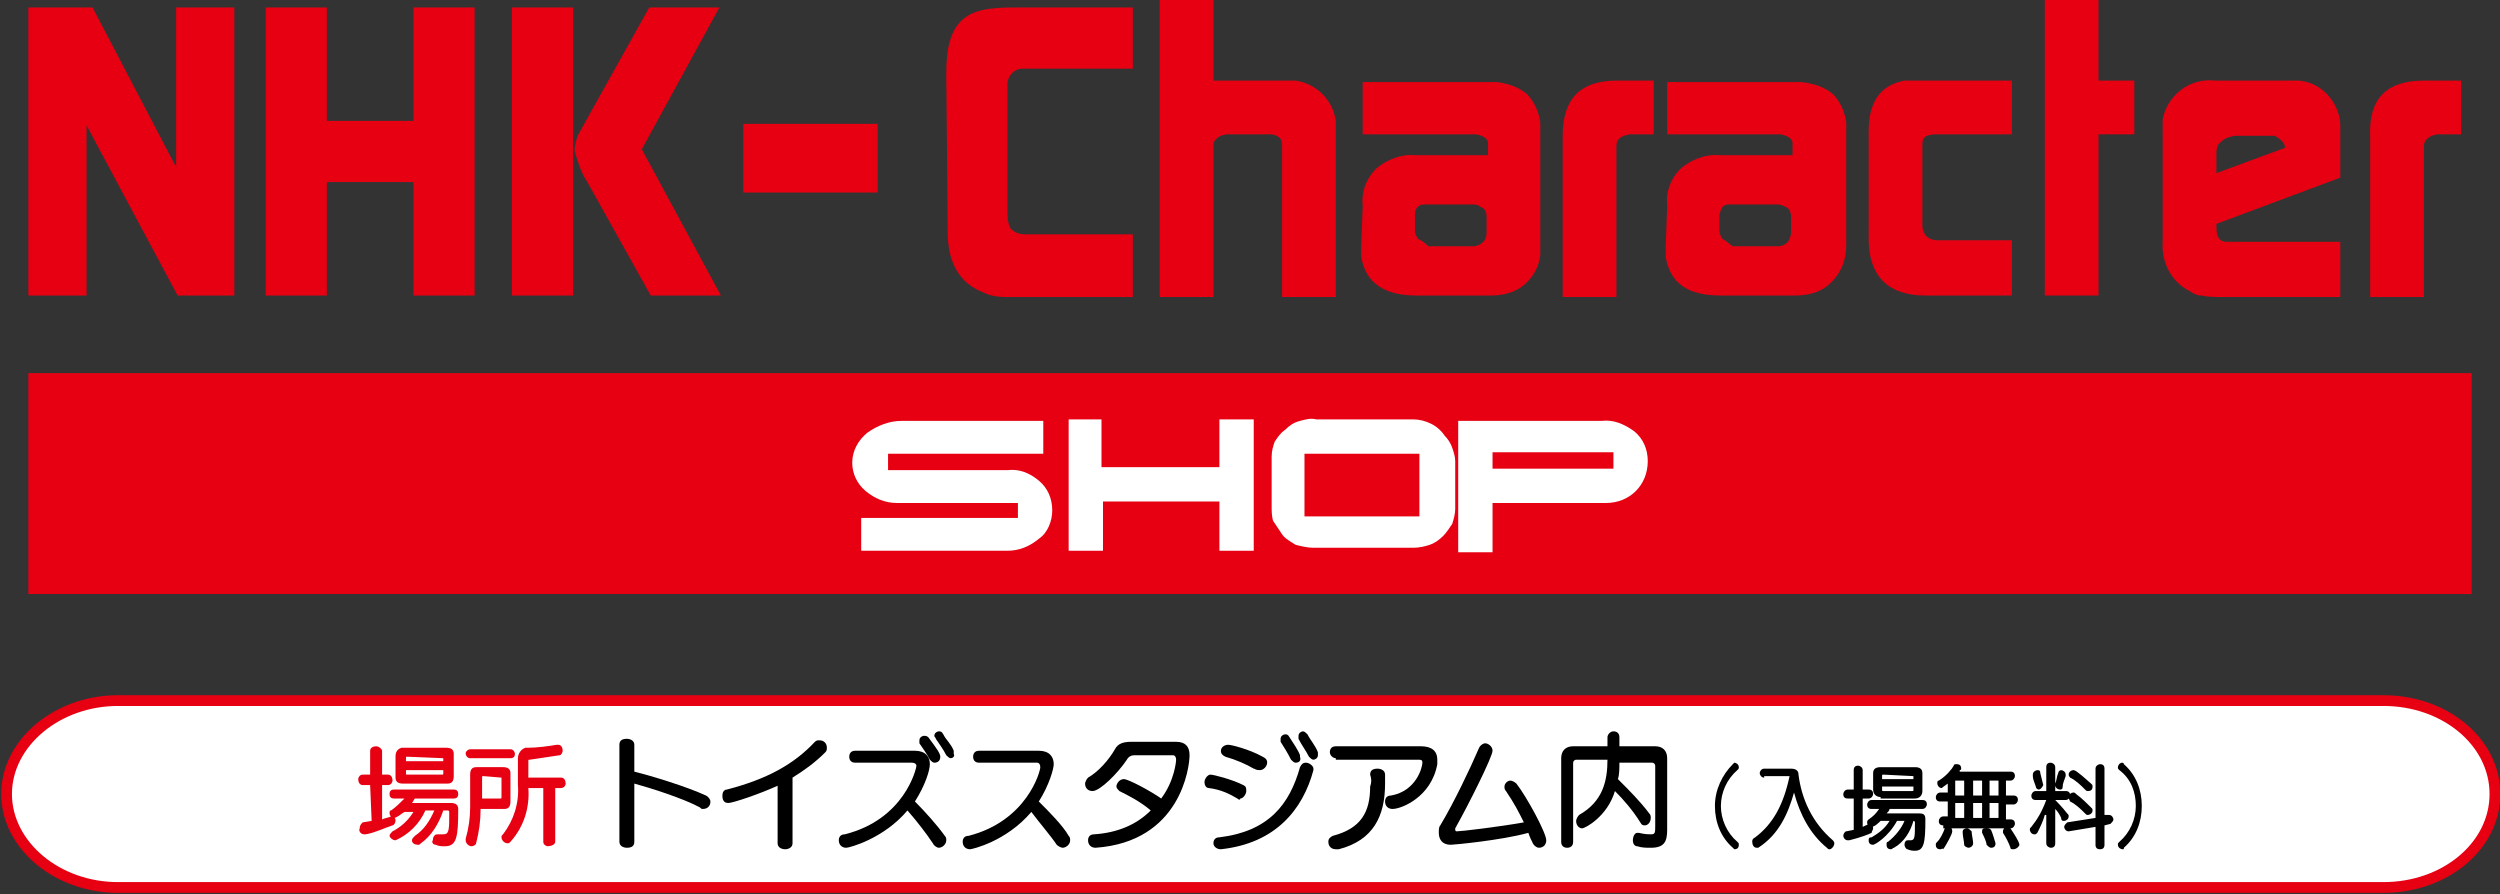
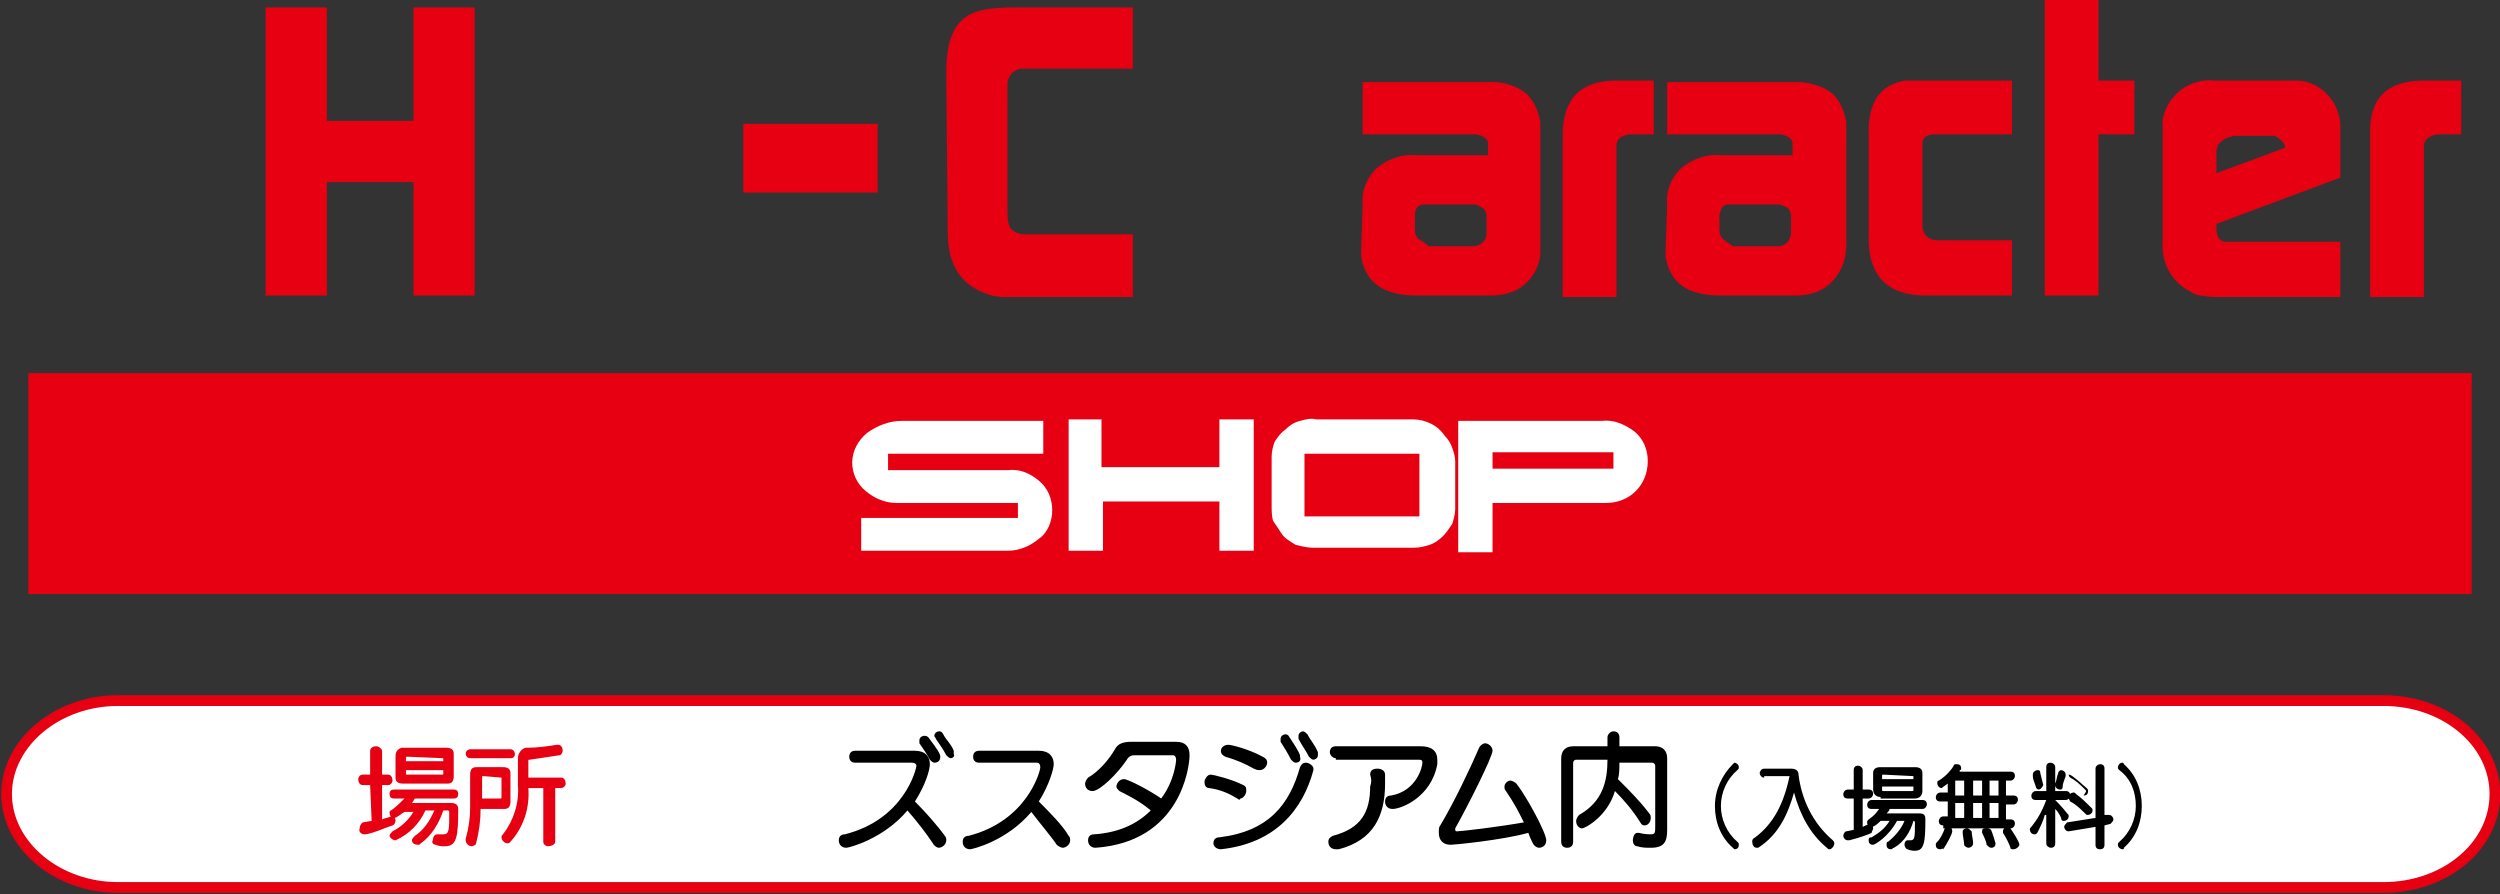
<svg xmlns="http://www.w3.org/2000/svg" version="1.1" id="レイヤー_1" x="0px" y="0px" viewBox="0 0 167.5 59.9" style="enable-background:new 0 0 167.5 59.9;" xml:space="preserve">
  <rect x="0" y="0" width="167.5" height="59.9" fill="#333333" stroke="none" />
  <style type="text/css">
	.st0{fill:#E60012;}
	.st1{fill:#FFFFFF;}
	.st2{fill:none;stroke:#E60012;stroke-width:1.44;stroke-miterlimit:10;}
</style>
  <g id="レイヤー_2_00000130609309272669969990000017057426295645253770_">
    <g id="レイヤー_1-2">
      <rect x="1.9" y="25" class="st0" width="163.7" height="14.8" />
      <path class="st1" d="M69.6,32.2c0.6,0.5,0.9,1.2,0.9,2c0,0.7-0.3,1.5-0.9,1.9c-0.6,0.5-1.3,0.8-2.1,0.8h-9.8v-2.2h10.5v-1h-8.1    c-0.8,0-1.5-0.3-2.1-0.8s-0.9-1.2-0.9-1.9c0-0.8,0.4-1.5,1-2c0.7-0.5,1.5-0.8,2.3-0.8h9.5v2.2H59.5v1.1h8    C68.3,31.4,69,31.7,69.6,32.2z" />
      <polygon class="st1" points="73.8,31.3 81.7,31.3 81.7,28.1 84,28.1 84,36.9 81.7,36.9 81.7,33.6 73.9,33.6 73.9,36.9 71.6,36.9     71.6,28.1 73.8,28.1   " />
      <path class="st1" d="M94.7,28.1c0.4,0,0.8,0.1,1.2,0.3c0.4,0.2,0.7,0.5,0.9,0.8c0.2,0.2,0.4,0.5,0.5,0.8s0.2,0.6,0.2,0.9v3.2    c0,0.3-0.1,0.7-0.2,1c-0.2,0.3-0.4,0.6-0.6,0.8c-0.3,0.3-0.6,0.5-0.9,0.6s-0.7,0.2-1.1,0.2H88c-0.4,0-0.8-0.1-1.2-0.2    c-0.3-0.2-0.7-0.4-0.9-0.7c-0.2-0.3-0.4-0.6-0.6-0.9c-0.1-0.3-0.1-0.7-0.1-1v-3.3c0-0.4,0.1-0.7,0.2-1c0.2-0.3,0.4-0.6,0.7-0.8    c0.3-0.3,0.6-0.5,1-0.6s0.7-0.2,1.1-0.1L94.7,28.1 M87.4,30.4v4.2h7.7v-4.2C95.1,30.4,87.4,30.4,87.4,30.4z" />
      <path class="st1" d="M109.5,28.9c0.6,0.5,0.9,1.2,0.9,2s-0.3,1.5-0.8,2s-1.2,0.8-2,0.8H100V37h-2.3v-8.8h9.6    C108.1,28.1,108.8,28.4,109.5,28.9 M100,31.4h8.1v-1.1H100V31.4z" />
      <path class="st0" d="M17.8,0.5h4.1v7.6h5.8V0.5h4.1v19.3h-4.1v-7.6h-5.8v7.6h-4.1C17.8,19.8,17.8,0.5,17.8,0.5z" />
-       <path class="st0" d="M34.3,0.5h4.1v19.3h-4.1V0.5z M43.5,0.5h4.7L43,10l5.3,9.8h-4.7l-4.3-7.7c-0.4-0.6-0.6-1.3-0.8-2    c0-0.3,0.1-0.7,0.2-1l0.5-0.9L43.5,0.5z" />
      <path class="st0" d="M63.4,4.9c0-1.7,0.3-2.8,1-3.5c0.7-0.7,1.8-0.9,3.5-0.9h8v4.1h-7.4c-0.5,0-0.9,0.4-1,0.9V14    c0,0.5,0,0.9,0.2,1.3c0.3,0.3,0.6,0.4,1,0.4h7.2v4.2h-8.6c-0.5,0-1-0.1-1.4-0.3c-1.6-0.6-2.4-2-2.4-4L63.4,4.9z" />
-       <path class="st0" d="M77.7,0h3.6v5.4h5.5c1.4,0.2,2.5,1.3,2.7,2.7c0,0.1,0,0.2,0,0.3v11.5h-3.6V9.7c0-0.4-0.2-0.6-0.7-0.7h-2.9    c-0.3,0-0.6,0.1-0.8,0.3c-0.1,0.1-0.2,0.2-0.2,0.4v10.2h-3.6V0z" />
      <path class="st0" d="M95,16c-0.1-0.2-0.2-0.3-0.2-0.5v-1.1c0-0.4,0.2-0.7,0.6-0.7h3.2c0.2,0,0.4,0,0.5,0.1s0.3,0.1,0.4,0.3    s0.1,0.3,0.1,0.5v1c0,0.5-0.3,0.8-0.8,0.9h-0.1h-3C95.4,16.2,95.2,16.1,95,16z M91.2,16.6v0.6c0.3,1.8,1.6,2.6,3.7,2.6h5    c0.8,0,1.6-0.2,2.2-0.7s1-1.2,1.1-2c0-0.2,0-0.4,0-0.7V8.8c0-0.2,0-0.4,0-0.6c-0.1-0.7-0.4-1.4-0.9-1.9c-0.6-0.5-1.3-0.7-2-0.8h-9    V9h7.6c0.5,0.1,0.8,0.3,0.8,0.6v0.8h-4.9c-0.9-0.1-1.9,0.3-2.6,0.9c-0.7,0.7-1,1.6-0.9,2.5L91.2,16.6L91.2,16.6z" />
      <path class="st0" d="M108.3,5.4h2.5V9h-1.6c-0.6,0.1-0.9,0.3-0.9,0.8v10.1h-3.6V9.1C104.7,6.6,105.9,5.4,108.3,5.4z" />
      <path class="st0" d="M115.4,16c-0.1-0.2-0.2-0.3-0.2-0.5v-1.1c0.1-0.4,0.2-0.7,0.6-0.7h3.2c0.2,0,0.3,0,0.5,0.1s0.3,0.1,0.4,0.3    s0.1,0.3,0.1,0.5v1c0,0.2-0.1,0.4-0.2,0.6c-0.2,0.2-0.4,0.3-0.7,0.3h-3C115.8,16.3,115.6,16.1,115.4,16z M111.6,16.6v0.6    c0.3,1.8,1.5,2.6,3.7,2.6h5c0.8,0,1.6-0.2,2.2-0.7c0.8-0.7,1.2-1.6,1.2-2.7V8.8c0-0.2,0-0.4,0-0.6c-0.1-0.7-0.4-1.4-0.9-1.9    c-0.6-0.5-1.3-0.7-2.1-0.8h-9V9h7.6c0.5,0.1,0.8,0.3,0.8,0.6v0.8h-4.9c-0.9-0.1-1.9,0.3-2.6,0.9c-0.7,0.7-1,1.6-0.9,2.5    L111.6,16.6z" />
      <path class="st0" d="M125.2,8.8c0-2,0.8-3.1,2.4-3.4h7.2V9h-4.9c-0.3,0-0.5,0-0.8,0.1c-0.2,0.1-0.3,0.3-0.3,0.5v5.5    c0,0.6,0.4,1,1,1h5v3.7H129c-2.5,0-3.8-1.3-3.8-3.8V8.8z" />
      <path class="st0" d="M137,0h3.6v5.4h2.4V9h-2.4v10.8H137V0z" />
      <path class="st0" d="M153.1,9.9l-4.6,1.7v-1.5l0.1-0.4c0.2-0.2,0.4-0.4,0.7-0.5l0.4-0.1h2.7C152.8,9.3,153.1,9.6,153.1,9.9z     M144.9,8.8v7.4c-0.1,1.4,0.6,2.7,1.8,3.3c0.3,0.2,0.5,0.3,0.8,0.3c0.4,0.1,0.9,0.1,1.3,0.1h8v-3.7h-7.6c-0.5,0-0.7-0.3-0.7-1V15    l8.3-3.1V8.3c-0.1-1.5-1.3-2.8-2.8-2.9h-5.6c-1.7-0.2-3.2,1-3.5,2.6V8.8z" />
      <path class="st0" d="M162.4,5.4h2.5V9h-1.6c-0.6,0.1-0.9,0.4-0.9,0.8v10.1h-3.6V9.1C158.7,6.6,159.9,5.4,162.4,5.4z" />
      <rect x="49.8" y="8.3" class="st0" width="9" height="4.6" />
-       <path class="st0" d="M6.2,0.5l5.6,10.7V0.5h3.9v19.3h-3.8L5.8,8.4v11.4H1.9V0.5H6.2z" />
      <path class="st2" d="M166.8,53.2c0,3.3-3.2,5.9-7.1,5.9H7.9c-3.9,0-7.1-2.7-7.1-5.9s3.2-5.9,7.1-5.9h151.8    C163.6,47.3,166.8,49.9,166.8,53.2z" />
      <path class="st1" d="M166.8,53.2c0,3.3-3.2,5.9-7.1,5.9H7.9c-3.9,0-7.1-2.7-7.1-5.9s3.2-5.9,7.1-5.9h151.8    C163.6,47.3,166.8,49.9,166.8,53.2z" />
      <g>
        <path class="st0" d="M24.8,52.6h-0.5c-0.2,0-0.3-0.2-0.3-0.4c0-0.1,0.1-0.3,0.3-0.3h0.5v-1.6c0-0.2,0.2-0.3,0.4-0.3     s0.4,0.2,0.4,0.3v1.6H26c0.2,0,0.3,0.2,0.3,0.4c0,0.1-0.1,0.3-0.3,0.3h-0.4v2.3c0.2-0.1,0.4-0.1,0.6-0.2c0.2,0,0.3,0.1,0.3,0.3     l0,0c0,0.1-0.1,0.3-0.2,0.3c-0.6,0.2-1.2,0.5-1.8,0.6h-0.1c-0.2,0-0.4-0.2-0.3-0.4l0,0c0-0.2,0.1-0.3,0.2-0.4l0.6-0.1L24.8,52.6z      M29.7,54.3c-0.3,0.9-0.8,1.7-1.5,2.2c-0.1,0.1-0.1,0.1-0.2,0.1c-0.2,0-0.4-0.1-0.4-0.3c0-0.1,0.1-0.2,0.2-0.3     c0.6-0.4,1-1,1.3-1.7h-0.6c-0.4,0.9-1.1,1.6-2,2c-0.2,0-0.4-0.2-0.4-0.3s0.1-0.2,0.2-0.3c0.6-0.3,1.1-0.8,1.4-1.3h-0.6     c-0.2,0.1-0.5,0.4-0.7,0.4s-0.3-0.2-0.3-0.3s0-0.2,0.1-0.2c0.3-0.2,0.6-0.5,0.9-0.8h-0.7c-0.2,0-0.3-0.1-0.3-0.3s0.1-0.3,0.3-0.3     h4c0.2,0,0.3,0.1,0.3,0.3s-0.1,0.3-0.3,0.3h-2.6c-0.1,0.1-0.1,0.2-0.2,0.3h2.6c0.3,0,0.5,0.1,0.5,0.4c0,1.9-0.1,2.5-0.9,2.5     c-0.2,0-0.4,0-0.6-0.1c-0.2,0-0.3-0.2-0.2-0.3c0-0.2,0.1-0.4,0.3-0.4h0.1c0.1,0,0.2,0,0.3,0c0.4,0,0.4-0.3,0.4-1.5     c0,0,0-0.1-0.1-0.1L29.7,54.3z M27,52.5c-0.3,0-0.5-0.1-0.5-0.4V52v-1.3c0-0.3,0.1-0.5,0.4-0.6c0.1,0,0.1,0,0.2,0h2.8     c0.3,0,0.5,0.1,0.5,0.4v0.1V52c0,0.3-0.1,0.5-0.4,0.5h-0.1H27z M29.7,50.8C29.7,50.7,29.7,50.7,29.7,50.8l-2.4-0.1     c-0.1,0-0.1,0-0.1,0.1l0,0V51h2.5C29.7,51,29.7,50.8,29.7,50.8z M29.7,51.6h-2.5v0.2c0,0.1,0,0.1,0.1,0.1h2.3     c0.1,0,0.1,0,0.1-0.1L29.7,51.6z" />
        <path class="st0" d="M31.5,50.8c-0.2,0-0.3-0.2-0.3-0.3c0-0.2,0.2-0.3,0.3-0.3h2.7c0.2,0,0.3,0.2,0.3,0.3l0,0     c0,0.2-0.1,0.3-0.3,0.3l0,0H31.5z M32.2,54.2c0,0.8-0.1,1.5-0.3,2.3c0,0.1-0.2,0.2-0.3,0.2c-0.2,0-0.4-0.2-0.4-0.4v-0.1     c0.2-0.7,0.3-1.4,0.3-2.1v-2.2c0-0.3,0.1-0.5,0.4-0.5H32h1.7c0.3,0,0.5,0.1,0.5,0.4v0.1v1.8c0,0.3-0.1,0.5-0.4,0.5h-0.1H32.2z      M33.6,52.1C33.6,52,33.6,52,33.6,52.1L32.4,52c-0.1,0-0.1,0-0.1,0.1l0,0v1.4h1.2c0.1,0,0.1,0,0.1-0.1     C33.6,53.4,33.6,52.1,33.6,52.1z M36.4,52.8h-1c0.1,1.3-0.3,2.6-1.2,3.6c-0.1,0.1-0.1,0.1-0.2,0.1c-0.2,0-0.4-0.2-0.4-0.4     c0-0.1,0-0.1,0.1-0.2c0.7-0.9,1.1-2.1,1-3.3v-1.8c0-0.3,0.2-0.6,0.5-0.7h0.1c0.7,0,1.4-0.1,2-0.2h0.1c0.2,0,0.3,0.2,0.3,0.4     c0,0.1-0.1,0.3-0.2,0.3c-0.7,0.1-1.3,0.2-2,0.3c-0.1,0-0.1,0-0.1,0.1v1.1h2.2c0.2,0,0.3,0.2,0.3,0.4s-0.2,0.3-0.3,0.3h-0.4v3.6     c0,0.2-0.3,0.3-0.5,0.3c-0.1,0-0.3-0.1-0.3-0.3C36.4,56.4,36.4,52.8,36.4,52.8z" />
        <g>
-           <path d="M41.5,49.9c0-0.3,0.2-0.4,0.5-0.4c0.2,0,0.5,0.1,0.5,0.4v1.8c1.2,0.3,3.5,1,4.8,1.6c0.2,0.1,0.3,0.3,0.3,0.4      c0,0.3-0.2,0.5-0.5,0.5c-0.1,0-0.1,0-0.2-0.1c-1.1-0.6-3.3-1.3-4.4-1.6v3.9c0,0.3-0.2,0.4-0.5,0.4c-0.2,0-0.5-0.1-0.5-0.4V49.9z      " />
-           <path d="M52.2,52.6c-1.3,0.6-3.1,1.2-3.4,1.2c-0.3,0-0.4-0.2-0.4-0.5c0-0.2,0.1-0.4,0.3-0.4c2.7-0.7,4.5-1.7,5.9-3.2      c0.1-0.1,0.2-0.1,0.3-0.1c0.3,0,0.5,0.2,0.5,0.5c0,0.1,0,0.2-0.1,0.3c-0.7,0.7-1.4,1.2-2.2,1.7l0,4.4c0,0.3-0.3,0.4-0.5,0.4      c-0.2,0-0.5-0.1-0.5-0.4V52.6z" />
          <path d="M57.3,51.1c-0.3,0-0.4-0.2-0.4-0.4s0.1-0.4,0.4-0.4h4c0.7,0,1,0.4,1,0.9c0,0.4-0.3,1.4-1,2.5c0.7,0.7,1.5,1.6,2,2.3      c0.1,0.1,0.1,0.2,0.1,0.3c0,0.3-0.3,0.5-0.5,0.5c-0.1,0-0.3-0.1-0.4-0.3c-0.4-0.6-1-1.4-1.7-2.2c-1.6,1.9-3.9,2.5-4.1,2.5      c-0.3,0-0.5-0.2-0.5-0.5c0-0.2,0.1-0.4,0.4-0.4c4-1,4.8-4.4,4.8-4.6c0-0.1-0.1-0.2-0.3-0.2L57.3,51.1z M62.6,51.1      c-0.1,0-0.2-0.1-0.3-0.2c-0.2-0.4-0.5-0.8-0.7-1.1c0-0.1,0-0.1,0-0.2c0-0.2,0.2-0.3,0.3-0.3c0.1,0,0.2,0,0.3,0.1      c0.6,0.8,0.8,1.1,0.8,1.3C63,51,62.8,51.1,62.6,51.1z M63.7,50.8c-0.1,0-0.2-0.1-0.3-0.2c-0.2-0.4-0.5-0.8-0.7-1.1      c0-0.1-0.1-0.1-0.1-0.2c0-0.2,0.2-0.3,0.3-0.3c0.1,0,0.2,0,0.3,0.2c0.2,0.4,0.5,0.6,0.7,1.1c0,0.1,0,0.1,0,0.2      C64,50.7,63.8,50.8,63.7,50.8z" />
          <path d="M65.6,51.1L65.6,51.1c-0.3,0-0.4-0.2-0.4-0.4s0.1-0.4,0.4-0.4h4c0.7,0,1,0.4,1,0.9c0,0.3-0.3,1.4-1,2.5      c0.7,0.7,1.6,1.6,2,2.3c0.1,0.1,0.1,0.2,0.1,0.3c0,0.3-0.3,0.5-0.5,0.5c-0.1,0-0.3-0.1-0.4-0.2c-0.4-0.6-1.1-1.4-1.7-2.2      c-1.7,2-4,2.5-4.1,2.5c-0.3,0-0.5-0.2-0.5-0.5c0-0.2,0.1-0.4,0.4-0.4c3.9-1,4.8-4.3,4.8-4.6c0-0.2-0.1-0.3-0.2-0.3L65.6,51.1z" />
          <path d="M73.4,56.8c-0.3,0-0.5-0.2-0.5-0.5c0-0.2,0.1-0.4,0.4-0.4c1.5-0.1,2.8-0.6,3.8-1.6c-0.7-0.6-1.5-1-2.1-1.3      c-0.1-0.1-0.2-0.2-0.2-0.3c0-0.2,0.2-0.5,0.5-0.5c0.3,0,1.8,0.8,2.5,1.3c0.9-1.2,1-2.5,1-2.6c0-0.2-0.1-0.3-0.2-0.3h-2.6      c-0.2,0-0.4,0.1-0.5,0.3c-0.6,0.9-1.8,2.1-2.3,2.1c-0.3,0-0.5-0.2-0.5-0.5c0-0.1,0.1-0.3,0.2-0.4c0.7-0.4,1.4-1.2,1.8-1.9      c0.2-0.4,0.6-0.5,1.1-0.5h3c0.6,0,0.9,0.3,0.9,0.9C79.7,51.4,79.1,56.4,73.4,56.8L73.4,56.8z" />
          <path d="M82.9,53.5c-0.5-0.3-1.1-0.6-1.9-0.7c-0.2,0-0.3-0.2-0.3-0.4c0-0.2,0.2-0.5,0.4-0.5c0.2,0,1.4,0.3,2.2,0.7      c0.2,0.1,0.2,0.2,0.2,0.4c0,0.2-0.2,0.5-0.4,0.5C83.1,53.6,83,53.6,82.9,53.5z M81.8,56.9c-0.3,0-0.5-0.2-0.5-0.4      c0-0.2,0.1-0.4,0.4-0.4c3.3-0.4,4.7-2.2,5.4-4.7c0.1-0.2,0.2-0.3,0.4-0.3c0.2,0,0.5,0.2,0.5,0.4c0,0,0,0.1,0,0.1      C87.3,54.2,85.5,56.5,81.8,56.9L81.8,56.9z M84,51.5c-0.5-0.3-1.2-0.6-1.9-0.8c-0.2-0.1-0.3-0.2-0.3-0.4c0-0.2,0.2-0.4,0.5-0.4      c0.2,0,1.4,0.3,2.3,0.8c0.2,0.1,0.3,0.2,0.3,0.4c0,0.2-0.2,0.5-0.5,0.5C84.1,51.6,84.1,51.5,84,51.5z M86.8,51.1      c-0.1,0-0.2-0.1-0.3-0.2c-0.2-0.4-0.5-0.9-0.7-1.2c0-0.1,0-0.1,0-0.2c0-0.2,0.2-0.3,0.3-0.3c0.1,0,0.2,0,0.3,0.2      c0.2,0.3,0.6,0.9,0.7,1.2c0,0,0,0.1,0,0.1C87.2,51,87,51.1,86.8,51.1z M88,50.9c-0.1,0-0.2-0.1-0.3-0.2      c-0.2-0.4-0.5-0.8-0.7-1.2c0-0.1,0-0.1,0-0.2c0-0.2,0.2-0.3,0.3-0.3c0.1,0,0.2,0.1,0.3,0.2c0.2,0.4,0.5,0.7,0.7,1.2      c0,0.1,0,0.1,0,0.2C88.3,50.8,88.1,50.9,88,50.9z" />
          <path d="M91.8,51.9c0-0.3,0.2-0.4,0.5-0.4c0.2,0,0.5,0.1,0.5,0.4c0,0.2,0,0.4,0,0.6c0,2.2-0.8,3.8-3.1,4.4c-0.1,0-0.1,0-0.2,0      c-0.3,0-0.5-0.2-0.5-0.5c0-0.2,0.1-0.3,0.3-0.4c1.9-0.5,2.5-1.6,2.5-3.3C91.9,52.4,91.9,52.2,91.8,51.9L91.8,51.9z M89.5,50.8      c-0.2,0-0.4-0.2-0.4-0.4c0-0.2,0.1-0.4,0.4-0.4h5.7c0.7,0,1.1,0.3,1.1,0.9c0,0.1,0,0.2,0,0.3c-0.4,2.2-2.4,3-3,3      c-0.3,0-0.5-0.2-0.5-0.5c0-0.2,0.1-0.4,0.4-0.4c1.7-0.3,2.1-1.9,2.1-2.2c0-0.2-0.1-0.2-0.3-0.2H89.5z" />
          <path d="M97.2,56.6c-0.6,0-0.8-0.4-0.8-0.8c0-0.2,0-0.4,0.1-0.5c0.9-1.5,2-3.8,2.6-5.2c0.1-0.2,0.3-0.3,0.4-0.3      c0.2,0,0.5,0.2,0.5,0.5c0,0.4-1.6,3.6-2.5,5.2c0,0,0,0.1,0,0.1c0,0.1,0.1,0.1,0.1,0.1c0.3,0,2.8-0.3,4.5-0.6      c-0.4-0.8-0.6-1.2-1.2-2.1c-0.1-0.1-0.1-0.2-0.1-0.3c0-0.2,0.2-0.4,0.4-0.4c0.1,0,0.3,0.1,0.4,0.2c0.7,0.9,2,3.3,2,3.8      c0,0.3-0.2,0.5-0.5,0.5c-0.1,0-0.3-0.1-0.4-0.3c-0.1-0.2-0.2-0.4-0.3-0.7C100.6,56.3,97.4,56.6,97.2,56.6z" />
          <path d="M110.9,51.3c0-0.1-0.1-0.2-0.2-0.2h-2.2c0,0.4,0,0.8-0.1,1.1c0.8,0.8,1.5,1.5,2.1,2.3c0.1,0.1,0.1,0.2,0.1,0.3      c0,0.3-0.2,0.5-0.4,0.5c-0.1,0-0.2,0-0.3-0.2c-0.5-0.8-1.1-1.5-1.7-2.1c-0.5,1.7-2,2.5-2.2,2.5c-0.2,0-0.4-0.2-0.4-0.5      c0-0.1,0.1-0.3,0.2-0.4c1.6-0.9,1.9-2.3,1.9-3.7h-2.1c-0.1,0-0.2,0.1-0.2,0.2v5.3c0,0.3-0.2,0.4-0.4,0.4c-0.2,0-0.4-0.1-0.4-0.4      v-5.6c0-0.5,0.3-0.8,0.8-0.8h2.3v-0.6c0-0.2,0.2-0.4,0.4-0.4c0.2,0,0.4,0.1,0.4,0.4v0.6h2.4c0.5,0,0.8,0.3,0.8,0.8v4.8      c0,0.8-0.2,1.2-1.1,1.2c-0.3,0-0.6,0-0.9-0.1c-0.2,0-0.3-0.2-0.3-0.4c0-0.2,0.1-0.5,0.3-0.5c0,0,0,0,0.1,0      c0.4,0.1,0.7,0.1,0.8,0.1c0.3,0,0.3-0.1,0.3-0.6V51.3z" />
          <path d="M116.1,56.8c-0.8-0.7-1.2-1.7-1.2-2.8c0-1.1,0.5-2.1,1.2-2.8c0,0,0.1-0.1,0.1-0.1c0.1,0,0.3,0.1,0.3,0.3      c0,0.1,0,0.1-0.1,0.2c-0.7,0.6-1.1,1.5-1.1,2.4c0,0.9,0.4,1.8,1.1,2.4c0.1,0.1,0.1,0.1,0.1,0.2c0,0.2-0.1,0.3-0.3,0.3      C116.2,56.9,116.2,56.9,116.1,56.8z" />
          <path d="M118.2,52.1c-0.2,0-0.3-0.2-0.3-0.3c0-0.1,0.1-0.3,0.3-0.3h1.8c0.4,0,0.5,0.2,0.5,0.4c0.2,1.6,0.9,3.2,2.3,4.4      c0.1,0.1,0.1,0.2,0.1,0.2c0,0.2-0.2,0.4-0.3,0.4c-0.1,0-0.1,0-0.2-0.1c-1.1-0.9-1.8-2.2-2.2-3.7c-0.4,1.4-1,2.8-2.4,3.7      c0,0-0.1,0-0.1,0c-0.2,0-0.3-0.2-0.3-0.4c0-0.1,0-0.2,0.2-0.3c1.2-0.9,1.9-2.2,2.3-4.1H118.2z" />
          <path d="M124.2,53.5h-0.4c-0.2,0-0.3-0.1-0.3-0.3c0-0.1,0.1-0.3,0.3-0.3h0.4v-1.3c0-0.2,0.1-0.3,0.3-0.3c0.1,0,0.3,0.1,0.3,0.3      v1.3h0.4c0.2,0,0.3,0.1,0.3,0.3c0,0.1-0.1,0.3-0.3,0.3h-0.4v1.9c0,0,0.4-0.2,0.5-0.2c0.1,0,0.2,0.1,0.2,0.3      c0,0.1-0.1,0.2-0.1,0.3c-0.2,0.1-0.7,0.3-1.5,0.5c0,0-0.1,0-0.1,0c-0.2,0-0.3-0.2-0.3-0.3c0-0.1,0.1-0.3,0.2-0.3l0.5-0.1V53.5z       M128.2,55c-0.2,0.7-0.6,1.4-1.3,1.8c-0.1,0-0.1,0.1-0.2,0.1c-0.2,0-0.3-0.1-0.3-0.3c0-0.1,0-0.2,0.1-0.2      c0.5-0.4,0.9-0.9,1.1-1.4h-0.5c-0.6,1.1-1.5,1.6-1.6,1.6c-0.2,0-0.3-0.1-0.3-0.3c0-0.1,0-0.2,0.2-0.2c0.5-0.3,0.9-0.6,1.2-1.1      H126c-0.1,0.1-0.4,0.4-0.6,0.4c-0.2,0-0.3-0.1-0.3-0.3c0-0.1,0-0.1,0.1-0.2c0.3-0.2,0.5-0.4,0.7-0.7h-0.5      c-0.2,0-0.3-0.1-0.3-0.3c0-0.1,0.1-0.3,0.3-0.3h3.4c0.2,0,0.3,0.1,0.3,0.3c0,0.1-0.1,0.3-0.3,0.3h-2.2c0,0.1-0.1,0.2-0.2,0.3      h2.2c0.3,0,0.4,0.1,0.4,0.4c0,1.6-0.1,2.1-0.7,2.1c-0.1,0-0.3,0-0.5-0.1c-0.1,0-0.2-0.2-0.2-0.3c0-0.2,0.1-0.3,0.2-0.3      c0,0,0,0,0,0c0.1,0,0.2,0,0.2,0c0.3,0,0.3-0.2,0.3-1.2c0,0,0-0.1-0.1-0.1H128.2z M126,53.4c-0.3,0-0.5-0.2-0.5-0.5v-1.1      c0-0.3,0.2-0.4,0.5-0.4h2.3c0.3,0,0.5,0.1,0.5,0.4V53c0,0.3-0.2,0.5-0.5,0.5H126z M128.2,52C128.2,52,128.2,51.9,128.2,52      l-2-0.1c-0.1,0-0.1,0-0.1,0.1v0.2h2.1V52z M128.2,52.7h-2.1v0.2c0,0.1,0,0.1,0.1,0.1h1.9c0.1,0,0.1,0,0.1-0.1V52.7z" />
          <path d="M130.2,55.3c-0.2,0-0.3-0.1-0.3-0.3c0-0.1,0.1-0.3,0.3-0.3h0.3v-1h-0.5c-0.2,0-0.3-0.1-0.3-0.3c0-0.1,0.1-0.3,0.3-0.3      h0.5v-0.6c-0.3,0.2-0.4,0.3-0.4,0.3c-0.2,0-0.3-0.2-0.3-0.3c0-0.1,0-0.2,0.1-0.2c0.5-0.3,0.9-0.8,1-1c0-0.1,0.1-0.1,0.2-0.1      c0.2,0,0.3,0.1,0.3,0.3c0,0,0,0.1-0.1,0.1c0,0,0,0,0,0.1h3.4c0.2,0,0.3,0.1,0.3,0.3c0,0.1-0.1,0.3-0.3,0.3h-0.3v1h0.5      c0.2,0,0.3,0.1,0.3,0.3c0,0.1-0.1,0.3-0.3,0.3h-0.5v1h0.3c0.2,0,0.3,0.1,0.3,0.3c0,0.1-0.1,0.3-0.3,0.3H130.2z M130,56.9      c-0.2,0-0.3-0.1-0.3-0.3c0-0.1,0-0.1,0.1-0.2c0.2-0.2,0.4-0.6,0.5-0.9c0-0.1,0.1-0.1,0.2-0.1c0.2,0,0.3,0.1,0.3,0.3      c0,0.2-0.4,0.9-0.6,1.2C130.2,56.8,130.1,56.9,130,56.9z M131.6,52.3h-0.6v1h0.6V52.3z M131.6,53.8h-0.6v1h0.6V53.8z       M132.2,56.5C132.2,56.5,132.2,56.6,132.2,56.5c0,0.2-0.2,0.3-0.3,0.3c-0.1,0-0.3-0.1-0.3-0.2c0-0.2-0.1-0.6-0.1-0.8      c0,0,0,0,0-0.1c0-0.1,0.1-0.2,0.3-0.2c0.1,0,0.2,0.1,0.3,0.2C132.1,55.9,132.2,56.3,132.2,56.5z M132.8,52.3h-0.6v1h0.6V52.3z       M132.8,53.8h-0.6v1h0.6V53.8z M133.4,56.8c-0.1,0-0.2-0.1-0.3-0.2c0-0.2-0.2-0.6-0.3-0.8c0,0,0-0.1,0-0.1      c0-0.2,0.1-0.2,0.3-0.2c0.1,0,0.2,0,0.3,0.1c0.1,0.2,0.3,0.9,0.3,0.9C133.7,56.7,133.6,56.8,133.4,56.8z M133.9,52.3h-0.6v1h0.6      V52.3z M133.9,53.8h-0.6v1h0.6V53.8z M134.9,56.9c-0.1,0-0.2,0-0.2-0.1c-0.1-0.3-0.3-0.7-0.5-1c0,0,0-0.1,0-0.1      c0-0.2,0.2-0.3,0.3-0.3c0.1,0,0.2,0,0.2,0.1c0.2,0.3,0.6,0.9,0.6,1.1C135.3,56.7,135.1,56.9,134.9,56.9z" />
-           <path d="M137,54.6c-0.1,0.4-0.3,0.8-0.5,1.2c-0.1,0.1-0.1,0.1-0.2,0.1c-0.2,0-0.3-0.2-0.3-0.3c0-0.1,0-0.1,0.1-0.2      c0.4-0.5,0.7-1,1-1.8h-0.7c-0.2,0-0.3-0.1-0.3-0.3c0-0.1,0.1-0.3,0.3-0.3h0.7v-1.6c0-0.2,0.1-0.3,0.3-0.3c0.1,0,0.3,0.1,0.3,0.3      v1.6h0.7c0.2,0,0.3,0.1,0.3,0.3c0,0.1-0.1,0.3-0.3,0.3h-0.7c0,0,0.5,0.5,0.8,0.9c0.1,0.1,0.1,0.1,0.1,0.2c0,0.2-0.2,0.3-0.3,0.3      c-0.1,0-0.2,0-0.2-0.2c-0.1-0.2-0.2-0.4-0.4-0.6v2.3c0,0.2-0.1,0.3-0.3,0.3c-0.1,0-0.3-0.1-0.3-0.3V54.6z M136.6,52.9      c-0.1,0-0.2-0.1-0.2-0.2c-0.1-0.3-0.2-0.5-0.2-0.7c0,0,0,0,0-0.1c0-0.2,0.2-0.3,0.3-0.3c0.1,0,0.2,0,0.2,0.2      c0.2,0.8,0.2,0.8,0.2,0.8C136.8,52.8,136.7,52.9,136.6,52.9z M138,52.9c-0.1,0-0.3-0.1-0.3-0.3c0,0,0,0,0-0.1      c0.1-0.2,0.1-0.5,0.2-0.7c0-0.1,0.1-0.2,0.2-0.2c0.1,0,0.3,0.1,0.3,0.3c0,0,0,0,0,0.1c-0.1,0.3-0.2,0.5-0.2,0.7      C138.2,52.9,138.1,52.9,138,52.9z M140.4,55.4l-1.8,0.3c0,0,0,0,0,0c-0.2,0-0.3-0.2-0.3-0.3c0-0.1,0.1-0.2,0.2-0.3l1.9-0.3v-3.3      c0-0.2,0.2-0.3,0.3-0.3c0.2,0,0.3,0.1,0.3,0.3v3.1l0.3,0c0,0,0,0,0,0c0.2,0,0.3,0.2,0.3,0.3c0,0.1-0.1,0.2-0.2,0.3l-0.4,0.1v1.3      c0,0.2-0.1,0.3-0.3,0.3c-0.2,0-0.3-0.1-0.3-0.3V55.4z M138.6,53.4c0-0.2,0.2-0.3,0.3-0.3c0.1,0,0.1,0,0.2,0.1      c0.4,0.3,0.7,0.6,1,0.9c0.1,0.1,0.1,0.1,0.1,0.2c0,0.2-0.2,0.3-0.3,0.3c-0.1,0-0.1,0-0.2-0.1c-0.3-0.3-0.6-0.6-1-0.8      C138.6,53.5,138.6,53.5,138.6,53.4z M139.7,52.9c-0.3-0.3-0.6-0.6-1-0.8c-0.1-0.1-0.1-0.2-0.1-0.2c0-0.2,0.2-0.3,0.3-0.3      c0.1,0,0.2,0,1.2,0.9c0.1,0.1,0.1,0.1,0.1,0.2c0,0.2-0.1,0.3-0.3,0.3C139.8,53,139.8,53,139.7,52.9z" />
+           <path d="M137,54.6c-0.1,0.4-0.3,0.8-0.5,1.2c-0.1,0.1-0.1,0.1-0.2,0.1c-0.2,0-0.3-0.2-0.3-0.3c0-0.1,0-0.1,0.1-0.2      c0.4-0.5,0.7-1,1-1.8h-0.7c-0.2,0-0.3-0.1-0.3-0.3c0-0.1,0.1-0.3,0.3-0.3h0.7v-1.6c0-0.2,0.1-0.3,0.3-0.3c0.1,0,0.3,0.1,0.3,0.3      v1.6h0.7c0.2,0,0.3,0.1,0.3,0.3c0,0.1-0.1,0.3-0.3,0.3h-0.7c0,0,0.5,0.5,0.8,0.9c0.1,0.1,0.1,0.1,0.1,0.2c0,0.2-0.2,0.3-0.3,0.3      c-0.1,0-0.2,0-0.2-0.2c-0.1-0.2-0.2-0.4-0.4-0.6v2.3c0,0.2-0.1,0.3-0.3,0.3c-0.1,0-0.3-0.1-0.3-0.3V54.6z M136.6,52.9      c-0.1,0-0.2-0.1-0.2-0.2c-0.1-0.3-0.2-0.5-0.2-0.7c0,0,0,0,0-0.1c0-0.2,0.2-0.3,0.3-0.3c0.1,0,0.2,0,0.2,0.2      c0.2,0.8,0.2,0.8,0.2,0.8C136.8,52.8,136.7,52.9,136.6,52.9z M138,52.9c-0.1,0-0.3-0.1-0.3-0.3c0,0,0,0,0-0.1      c0.1-0.2,0.1-0.5,0.2-0.7c0-0.1,0.1-0.2,0.2-0.2c0.1,0,0.3,0.1,0.3,0.3c0,0,0,0,0,0.1c-0.1,0.3-0.2,0.5-0.2,0.7      C138.2,52.9,138.1,52.9,138,52.9z M140.4,55.4l-1.8,0.3c0,0,0,0,0,0c-0.2,0-0.3-0.2-0.3-0.3c0-0.1,0.1-0.2,0.2-0.3l1.9-0.3v-3.3      c0-0.2,0.2-0.3,0.3-0.3c0.2,0,0.3,0.1,0.3,0.3v3.1l0.3,0c0,0,0,0,0,0c0.2,0,0.3,0.2,0.3,0.3c0,0.1-0.1,0.2-0.2,0.3l-0.4,0.1v1.3      c0,0.2-0.1,0.3-0.3,0.3c-0.2,0-0.3-0.1-0.3-0.3V55.4z M138.6,53.4c0-0.2,0.2-0.3,0.3-0.3c0.1,0,0.1,0,0.2,0.1      c0.4,0.3,0.7,0.6,1,0.9c0.1,0.1,0.1,0.1,0.1,0.2c0,0.2-0.2,0.3-0.3,0.3c-0.1,0-0.1,0-0.2-0.1c-0.3-0.3-0.6-0.6-1-0.8      C138.6,53.5,138.6,53.5,138.6,53.4z M139.7,52.9c-0.3-0.3-0.6-0.6-1-0.8c-0.1-0.1-0.1-0.2-0.1-0.2c0.1,0,0.2,0,1.2,0.9c0.1,0.1,0.1,0.1,0.1,0.2c0,0.2-0.1,0.3-0.3,0.3C139.8,53,139.8,53,139.7,52.9z" />
          <path d="M142.2,56.9c-0.1,0-0.3-0.1-0.3-0.3c0-0.1,0-0.1,0.1-0.2c0.7-0.6,1.1-1.5,1.1-2.4c0-0.9-0.3-1.8-1.1-2.4      c-0.1-0.1-0.1-0.1-0.1-0.2c0-0.1,0.1-0.3,0.3-0.3c0,0,0.1,0,0.1,0.1c0.8,0.7,1.2,1.7,1.2,2.8c0,1.1-0.4,2.1-1.2,2.8      C142.3,56.9,142.3,56.9,142.2,56.9z" />
        </g>
      </g>
    </g>
  </g>
</svg>